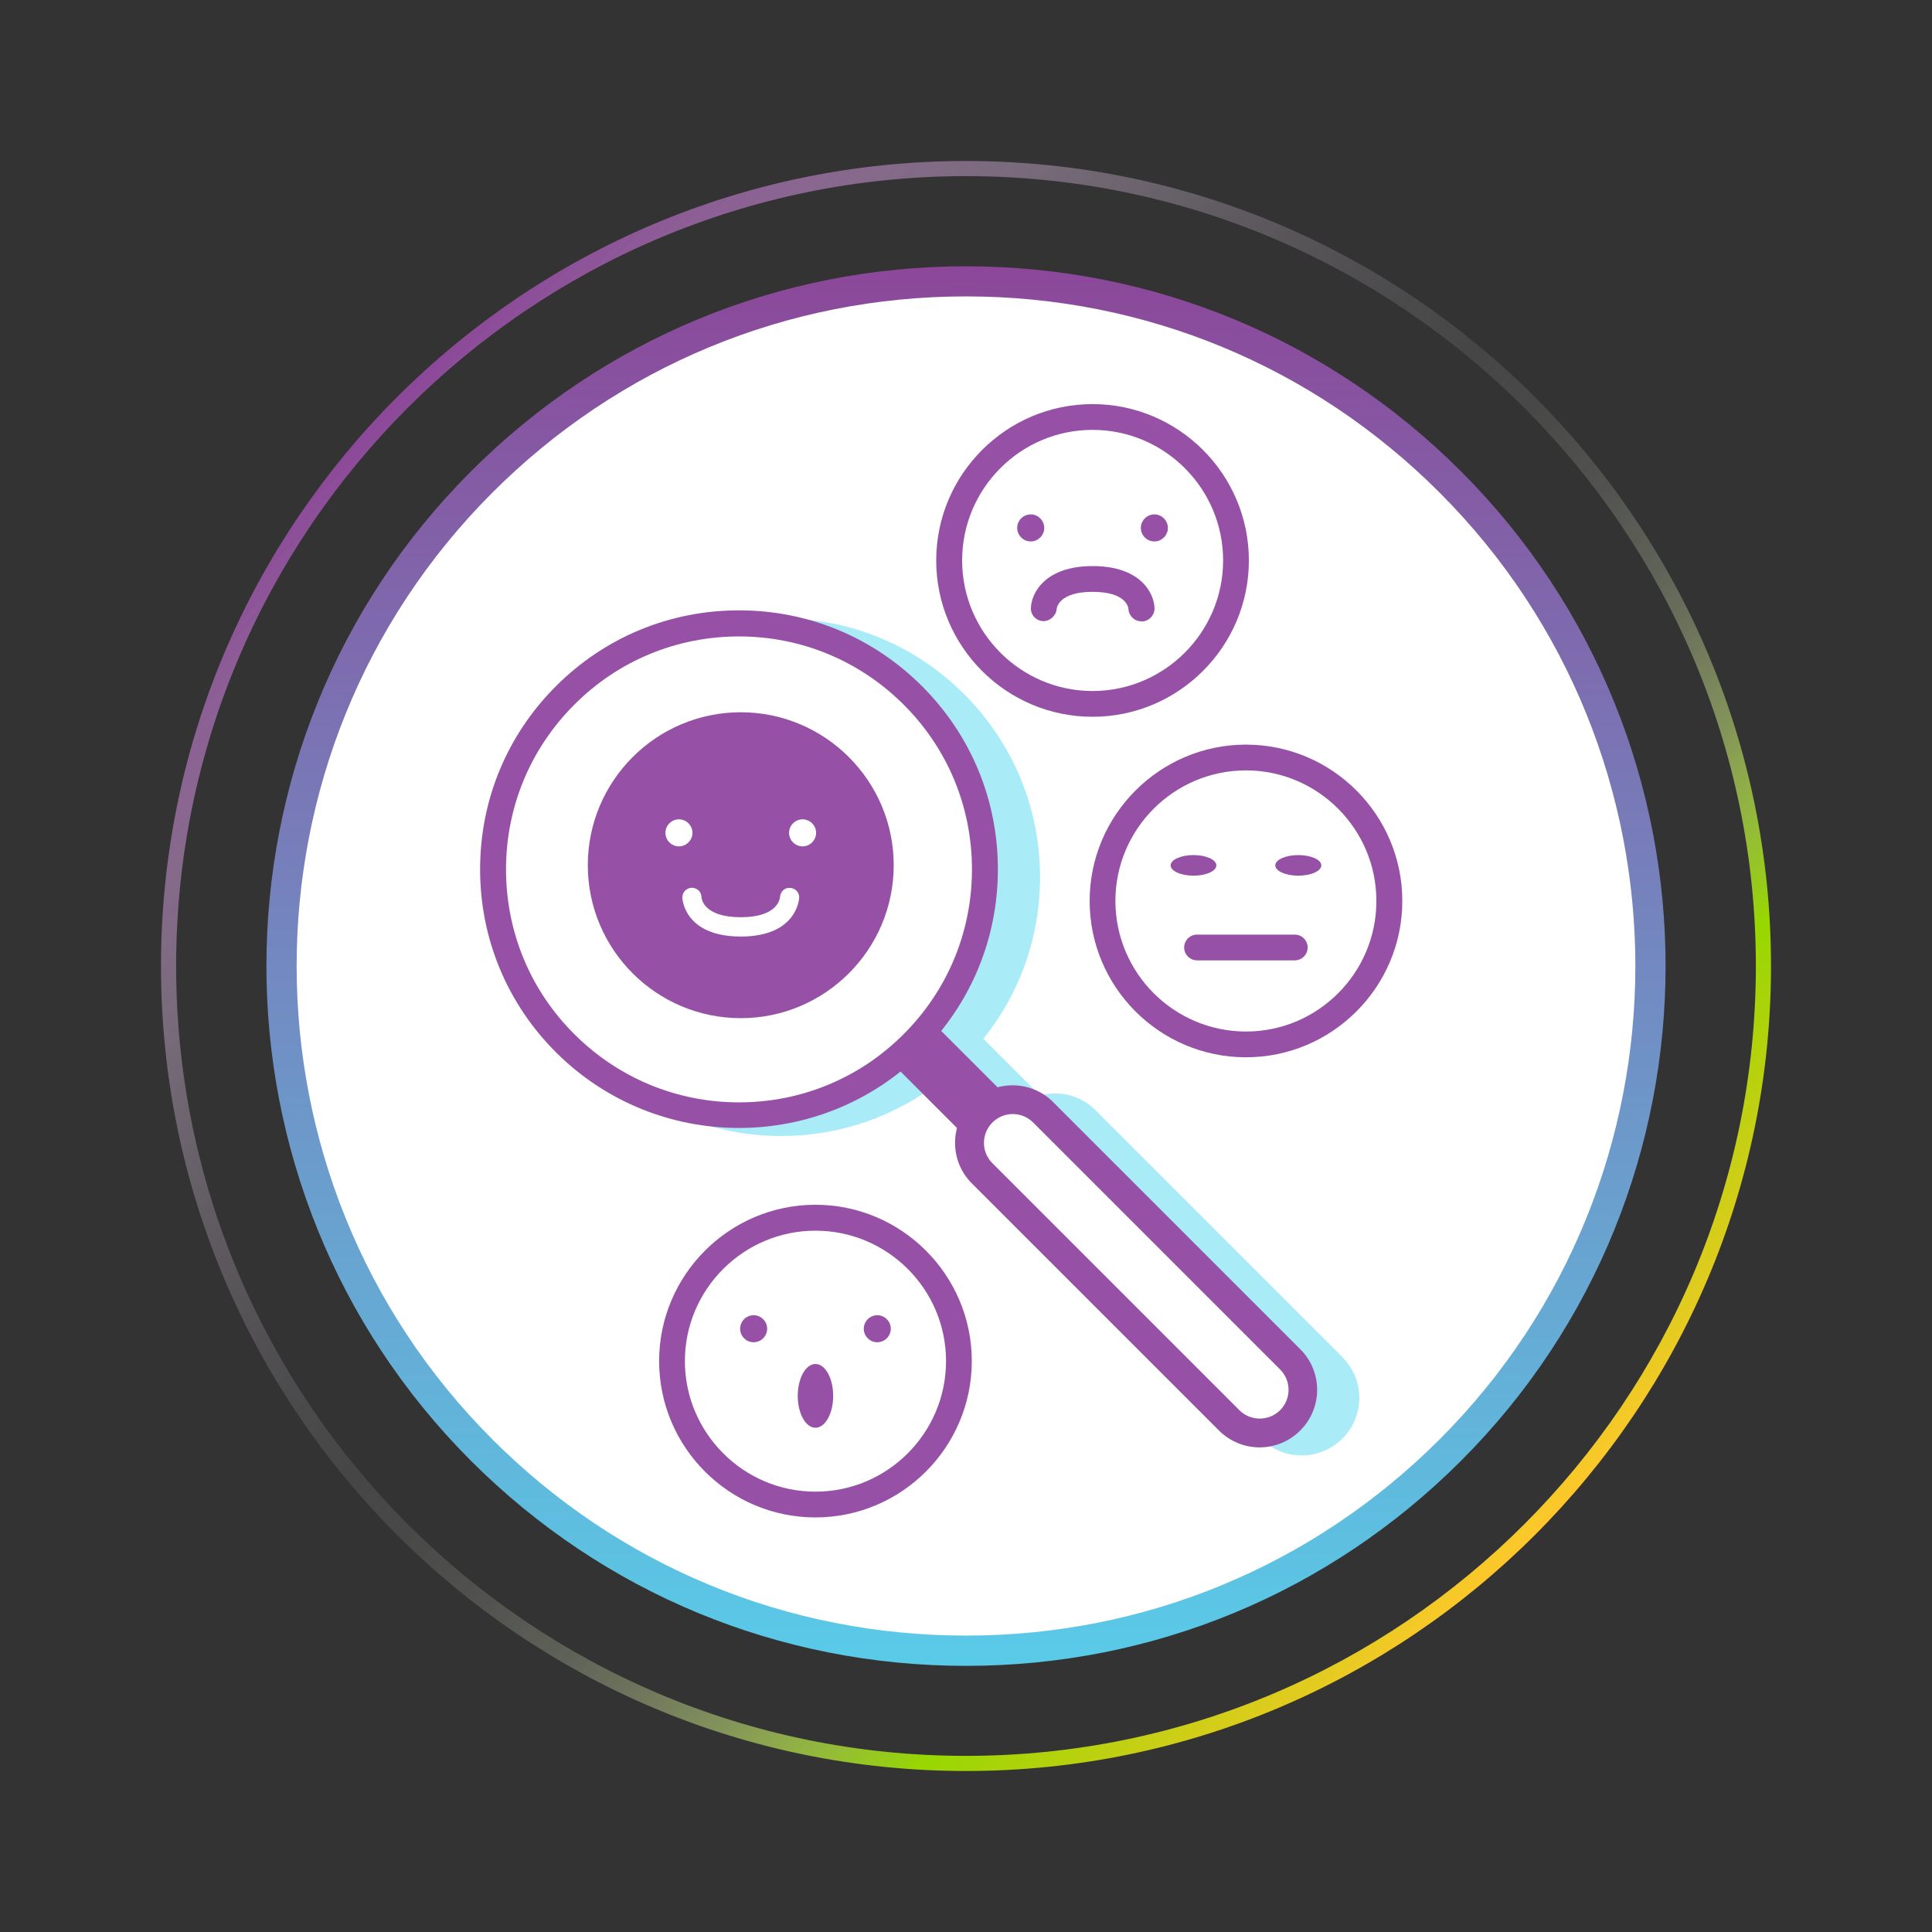
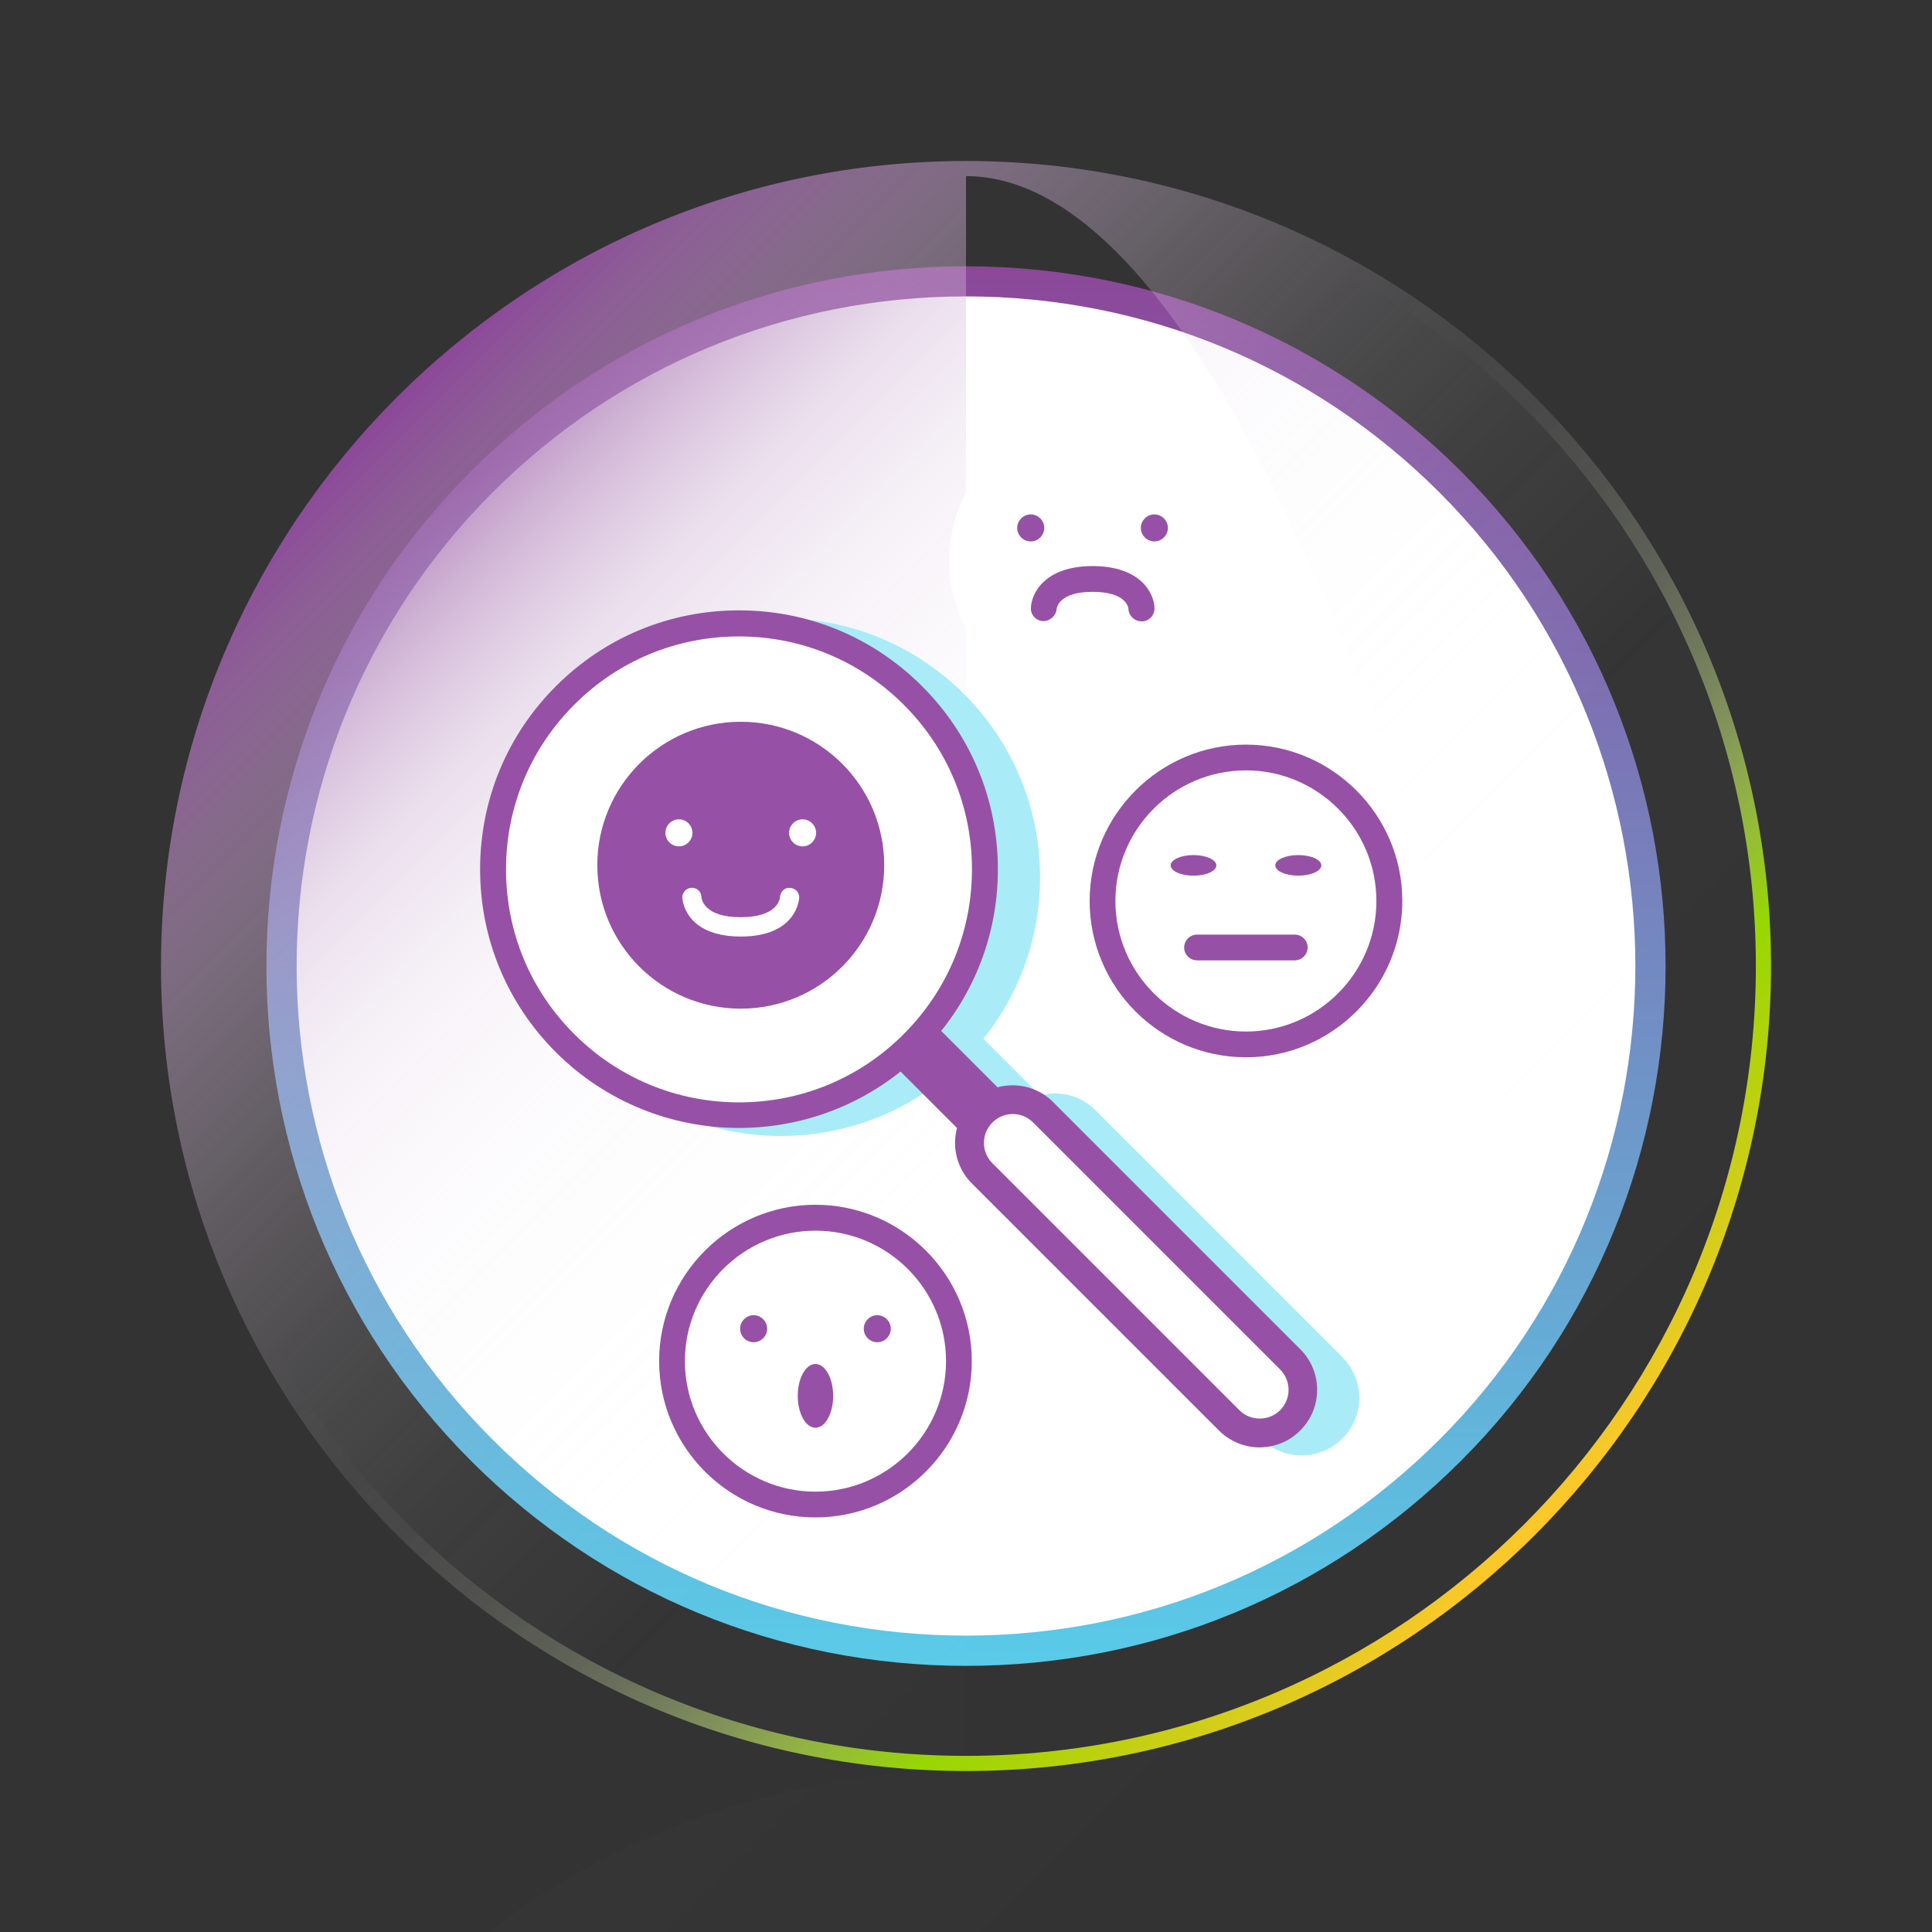
<svg xmlns="http://www.w3.org/2000/svg" id="Layer_1" data-name="Layer 1" viewBox="0 0 120 120">
  <rect x="0" y="0" width="120" height="120" fill="#333333" stroke="none" />
  <defs>
    <style>
      .cls-1 {
        fill: url(#linear-gradient);
      }

      .cls-1, .cls-2, .cls-3, .cls-4, .cls-5, .cls-6 {
        stroke-width: 0px;
      }

      .cls-2 {
        fill: url(#linear-gradient-2);
      }

      .cls-3 {
        fill: url(#linear-gradient-3);
      }

      .cls-4 {
        fill: #9651a6;
      }

      .cls-5 {
        fill: #a9ecf7;
      }

      .cls-6 {
        fill: #fff;
      }
    </style>
    <linearGradient id="linear-gradient" x1="-847.35" y1="1109.51" x2="-908.83" y2="1048.04" gradientTransform="translate(-1323.71 201.9) rotate(-135)" gradientUnits="userSpaceOnUse">
      <stop offset="0" stop-color="#8c4799" />
      <stop offset="1" stop-color="#59cbe8" />
    </linearGradient>
    <linearGradient id="linear-gradient-2" x1="-928.07" y1="1078.77" x2="-828.11" y2="1078.77" gradientTransform="translate(-1323.71 201.9) rotate(-135)" gradientUnits="userSpaceOnUse">
      <stop offset="0" stop-color="#ffc72c" />
      <stop offset=".03" stop-color="#e4cb20" />
      <stop offset=".1" stop-color="#bad10e" />
      <stop offset=".15" stop-color="#a0d504" />
      <stop offset=".17" stop-color="#97d700" />
      <stop offset=".18" stop-color="#9dd90f" stop-opacity=".94" />
      <stop offset=".23" stop-color="#b4e247" stop-opacity=".72" />
      <stop offset=".27" stop-color="#c8e978" stop-opacity=".53" />
      <stop offset=".32" stop-color="#d9f0a2" stop-opacity=".36" />
      <stop offset=".37" stop-color="#e6f5c3" stop-opacity=".23" />
      <stop offset=".43" stop-color="#f1f9de" stop-opacity=".13" />
      <stop offset=".49" stop-color="#f9fcf0" stop-opacity=".06" />
      <stop offset=".55" stop-color="#fdfefb" stop-opacity=".01" />
      <stop offset=".65" stop-color="#fff" stop-opacity="0" />
    </linearGradient>
    <linearGradient id="linear-gradient-3" x1="-411.97" y1="-328.57" x2="-312.01" y2="-328.57" gradientTransform="translate(83.63 548.3) rotate(45)" gradientUnits="userSpaceOnUse">
      <stop offset="0" stop-color="#8c4799" />
      <stop offset=".05" stop-color="#a067ab" stop-opacity=".82" />
      <stop offset=".12" stop-color="#b98fc1" stop-opacity=".6" />
      <stop offset=".19" stop-color="#cfb2d4" stop-opacity=".42" />
      <stop offset=".28" stop-color="#e0cee4" stop-opacity=".26" />
      <stop offset=".38" stop-color="#eee4f0" stop-opacity=".14" />
      <stop offset=".5" stop-color="#f7f3f8" stop-opacity=".06" />
      <stop offset=".65" stop-color="#fdfcfd" stop-opacity=".01" />
      <stop offset="1" stop-color="#fff" stop-opacity="0" />
    </linearGradient>
  </defs>
  <g>
    <g>
      <circle class="cls-6" cx="60" cy="60" r="42.53" />
      <path class="cls-1" d="M60,103.47c-11.61,0-22.53-4.52-30.74-12.73-16.95-16.95-16.95-44.53,0-61.47h0s0,0,0,0c8.21-8.21,19.13-12.73,30.74-12.73s22.53,4.52,30.74,12.73c16.95,16.95,16.95,44.53,0,61.47-8.21,8.21-19.13,12.73-30.74,12.73ZM60,18.41c-11.11,0-21.56,4.33-29.41,12.18h0c-16.22,16.22-16.22,42.6,0,58.82,7.86,7.86,18.3,12.18,29.41,12.18s21.55-4.33,29.41-12.18c16.22-16.22,16.22-42.6,0-58.82-7.86-7.86-18.3-12.18-29.41-12.18Z" />
    </g>
    <path class="cls-2" d="M60,110c-27.57,0-50-22.43-50-50S32.43,10,60,10s50,22.43,50,50-22.43,50-50,50ZM60,10.94c-27.05,0-49.06,22.01-49.06,49.06s22.01,49.06,49.06,49.06,49.06-22.01,49.06-49.06S87.05,10.94,60,10.94Z" />
-     <path class="cls-3" d="M60,110c-27.57,0-50-22.43-50-50S32.43,10,60,10s50,22.43,50,50-22.43,50-50,50ZM60,10.94c-27.05,0-49.06,22.01-49.06,49.06s22.01,49.06,49.06,49.06,49.06-22.01,49.06-49.06S87.05,10.94,60,10.94Z" />
+     <path class="cls-3" d="M60,110c-27.57,0-50-22.43-50-50S32.43,10,60,10s50,22.43,50,50-22.43,50-50,50Zc-27.05,0-49.06,22.01-49.06,49.06s22.01,49.06,49.06,49.06,49.06-22.01,49.06-49.06S87.05,10.94,60,10.94Z" />
  </g>
  <g>
    <path class="cls-5" d="M83.38,84.29l-15.34-15.34c-.93-.93-2.25-1.23-3.44-.91l-3.52-3.52c2.28-2.84,3.52-6.34,3.52-10.03,0-4.29-1.67-8.33-4.71-11.37-3.04-3.04-7.07-4.71-11.37-4.71s-8.33,1.67-11.37,4.71c-3.04,3.04-4.71,7.07-4.71,11.37s1.67,8.33,4.71,11.37c3.13,3.13,7.25,4.7,11.37,4.7,3.56,0,7.11-1.17,10.03-3.51l3.52,3.52c-.31,1.19-.02,2.51.91,3.44l15.34,15.34c.7.7,1.61,1.05,2.53,1.05s1.83-.35,2.53-1.05c1.4-1.39,1.4-3.66,0-5.05Z" />
    <g>
      <circle class="cls-6" cx="45.9" cy="53.99" r="15.27" />
      <path class="cls-4" d="M45.9,70.06c-4.12,0-8.23-1.57-11.37-4.7-3.04-3.04-4.71-7.07-4.71-11.37s1.67-8.33,4.71-11.37c3.04-3.04,7.07-4.71,11.37-4.71s8.33,1.67,11.37,4.71c3.04,3.04,4.71,7.07,4.71,11.37s-1.67,8.33-4.71,11.37c-3.13,3.13-7.25,4.7-11.37,4.7ZM45.9,39.53c-3.86,0-7.5,1.5-10.23,4.24-2.73,2.73-4.24,6.36-4.24,10.23s1.5,7.5,4.24,10.23c2.73,2.73,6.37,4.24,10.23,4.24s7.5-1.5,10.23-4.24c2.73-2.73,4.24-6.36,4.24-10.23s-1.5-7.5-4.24-10.23c-2.73-2.73-6.37-4.24-10.23-4.24Z" />
    </g>
    <rect class="cls-4" x="57.94" y="63.54" width="3.57" height="8.55" transform="translate(-30.46 62.1) rotate(-45)" />
    <path class="cls-4" d="M78.24,89.9c-.91,0-1.83-.35-2.53-1.05l-15.34-15.34c-1.4-1.39-1.4-3.66,0-5.05,1.39-1.4,3.66-1.4,5.05,0l15.34,15.34c1.4,1.39,1.4,3.66,0,5.05-.7.7-1.61,1.05-2.53,1.05Z" />
    <path class="cls-6" d="M78.24,88.11c-.46,0-.91-.17-1.26-.52l-15.34-15.34c-.7-.7-.7-1.83,0-2.53s1.83-.7,2.53,0l15.34,15.34c.7.7.7,1.83,0,2.53-.35.35-.81.52-1.26.52Z" />
    <g>
      <g>
        <circle class="cls-6" cx="77.39" cy="55.96" r="8.91" />
        <path class="cls-4" d="M77.39,65.67c-5.36,0-9.71-4.36-9.71-9.71s4.36-9.71,9.71-9.71,9.71,4.36,9.71,9.71-4.36,9.71-9.71,9.71ZM77.39,47.85c-4.47,0-8.11,3.64-8.11,8.11s3.64,8.11,8.11,8.11,8.1-3.64,8.1-8.11-3.64-8.11-8.1-8.11Z" />
      </g>
      <path class="cls-4" d="M80.42,59.65h-6.07c-.44,0-.8-.36-.8-.8s.36-.8.8-.8h6.07c.44,0,.8.36.8.8s-.36.8-.8.8Z" />
      <path class="cls-4" d="M74.13,53.11c-.78,0-1.42.29-1.42.64s.63.64,1.42.64,1.42-.29,1.42-.64-.63-.64-1.42-.64h0Z" />
      <path class="cls-4" d="M80.64,53.11c-.79,0-1.43.29-1.43.64s.64.64,1.43.64,1.43-.29,1.43-.64-.64-.64-1.43-.64h0Z" />
    </g>
    <g>
      <g>
        <circle class="cls-4" cx="46.01" cy="53.74" r="8.91" />
-         <path class="cls-4" d="M46.01,63.24c-5.24,0-9.5-4.26-9.5-9.5s4.26-9.5,9.5-9.5,9.5,4.26,9.5,9.5-4.26,9.5-9.5,9.5ZM46.01,45.42c-4.58,0-8.31,3.73-8.31,8.31s3.73,8.31,8.31,8.31,8.31-3.73,8.31-8.31-3.73-8.31-8.31-8.31Z" />
      </g>
      <path class="cls-6" d="M46.01,58.17c-3.54,0-3.63-2.39-3.63-2.42,0-.33.26-.6.58-.61.34,0,.6.25.61.57,0,.14.16,1.26,2.44,1.26s2.43-1.13,2.44-1.26c.02-.32.29-.6.62-.56.32.01.58.27.57.6,0,.02-.09,2.42-3.63,2.42Z" />
      <path class="cls-6" d="M42.17,50.89c-.46,0-.84.38-.84.84s.38.84.84.84.84-.38.84-.84-.38-.84-.84-.84h0Z" />
      <path class="cls-6" d="M49.85,50.89c-.46,0-.84.38-.84.84s.38.84.84.84.84-.38.84-.84-.38-.84-.84-.84h0Z" />
    </g>
    <g>
      <g>
        <circle class="cls-6" cx="67.86" cy="34.8" r="8.91" />
-         <path class="cls-4" d="M67.86,44.52c-5.36,0-9.71-4.36-9.71-9.71s4.36-9.71,9.71-9.71,9.71,4.36,9.71,9.71-4.36,9.71-9.71,9.71ZM67.86,26.7c-4.47,0-8.1,3.64-8.1,8.11s3.64,8.11,8.1,8.11,8.11-3.64,8.11-8.11-3.64-8.11-8.11-8.11Z" />
      </g>
      <path class="cls-4" d="M70.89,38.59c-.43,0-.78-.34-.8-.77-.01-.12-.17-1.06-2.23-1.06s-2.22.96-2.23,1.07c-.04.43-.43.76-.84.75-.43-.02-.77-.37-.76-.8.02-.91.84-2.62,3.84-2.62s3.82,1.71,3.84,2.62c0,.44-.34.81-.79.82h-.02Z" />
      <path class="cls-4" d="M64.02,31.95c-.46,0-.84.38-.84.84s.38.84.84.84.84-.38.84-.84-.38-.84-.84-.84h0Z" />
      <path class="cls-4" d="M71.7,31.95c-.46,0-.84.38-.84.84s.38.84.84.84.84-.38.84-.84-.38-.84-.84-.84h0Z" />
    </g>
    <g>
      <g>
        <circle class="cls-6" cx="50.65" cy="84.54" r="8.91" />
        <path class="cls-4" d="M50.65,94.25c-5.36,0-9.71-4.36-9.71-9.71s4.36-9.71,9.71-9.71,9.71,4.36,9.71,9.71-4.36,9.71-9.71,9.71ZM50.65,76.44c-4.47,0-8.11,3.64-8.11,8.1s3.64,8.11,8.11,8.11,8.11-3.64,8.11-8.11-3.64-8.1-8.11-8.1Z" />
      </g>
      <path class="cls-4" d="M46.81,81.69c-.46,0-.84.38-.84.84s.38.84.84.84.84-.38.84-.84-.38-.84-.84-.84h0Z" />
      <path class="cls-4" d="M50.96,85.81h0,0M50.65,84.72c-.61,0-1.1.89-1.1,1.98s.49,1.98,1.1,1.98,1.1-.89,1.1-1.98-.49-1.98-1.1-1.98h0Z" />
      <path class="cls-4" d="M54.49,81.69c-.46,0-.84.38-.84.84s.38.84.84.84.84-.38.84-.84-.38-.84-.84-.84h0Z" />
    </g>
  </g>
</svg>